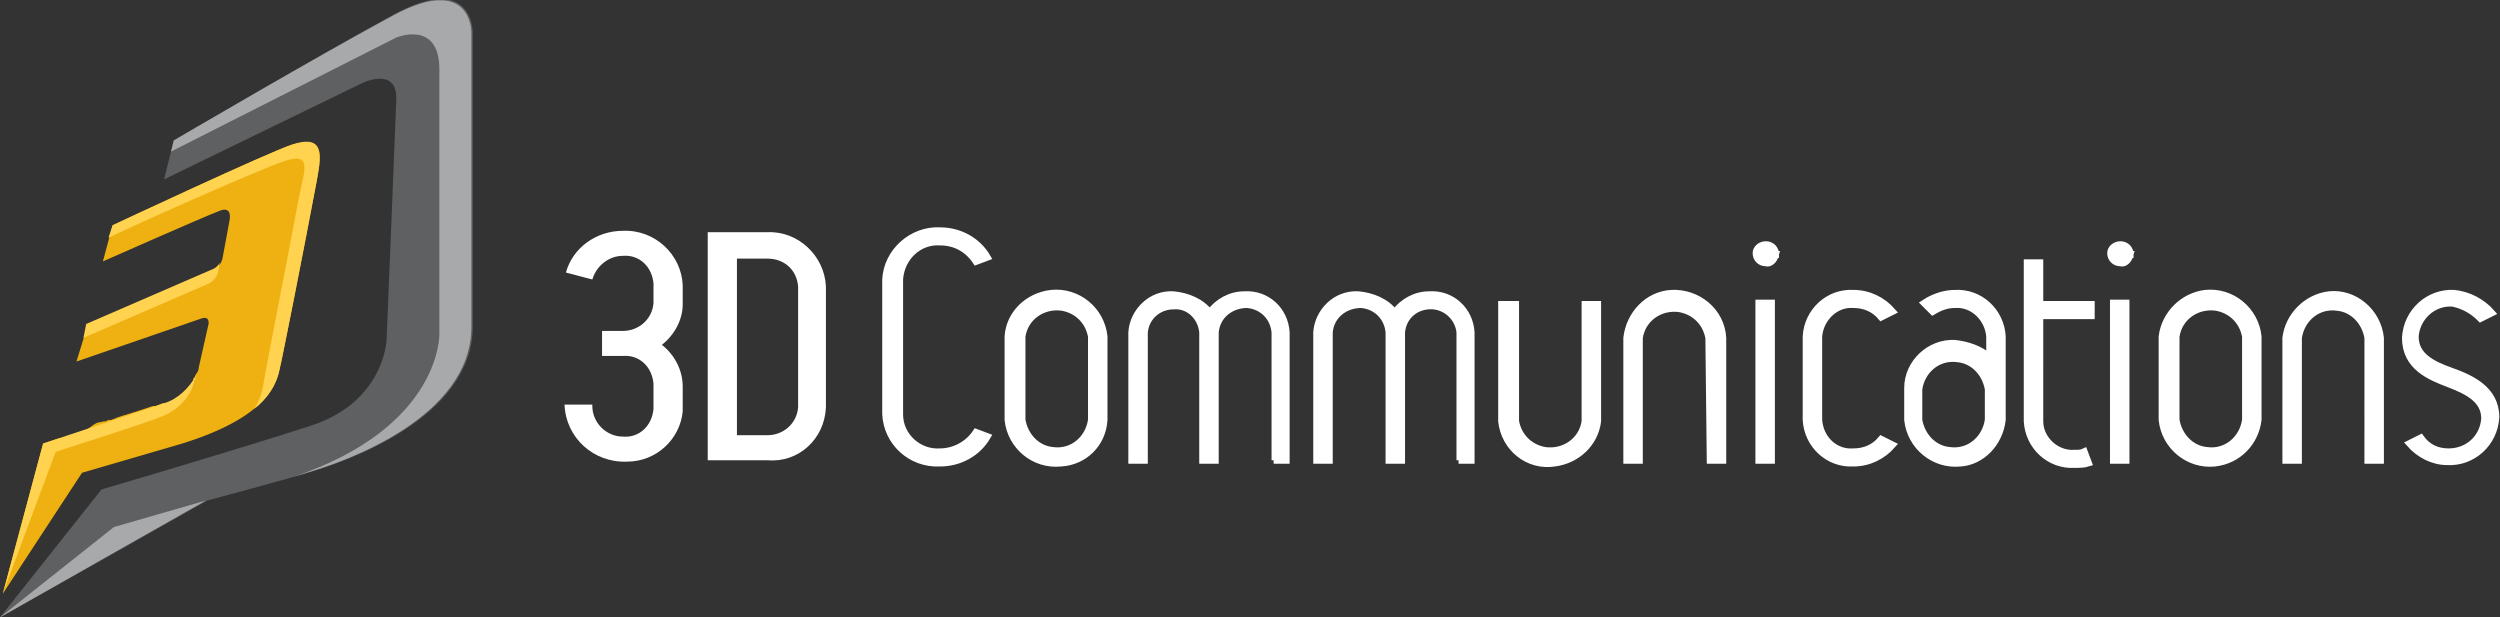
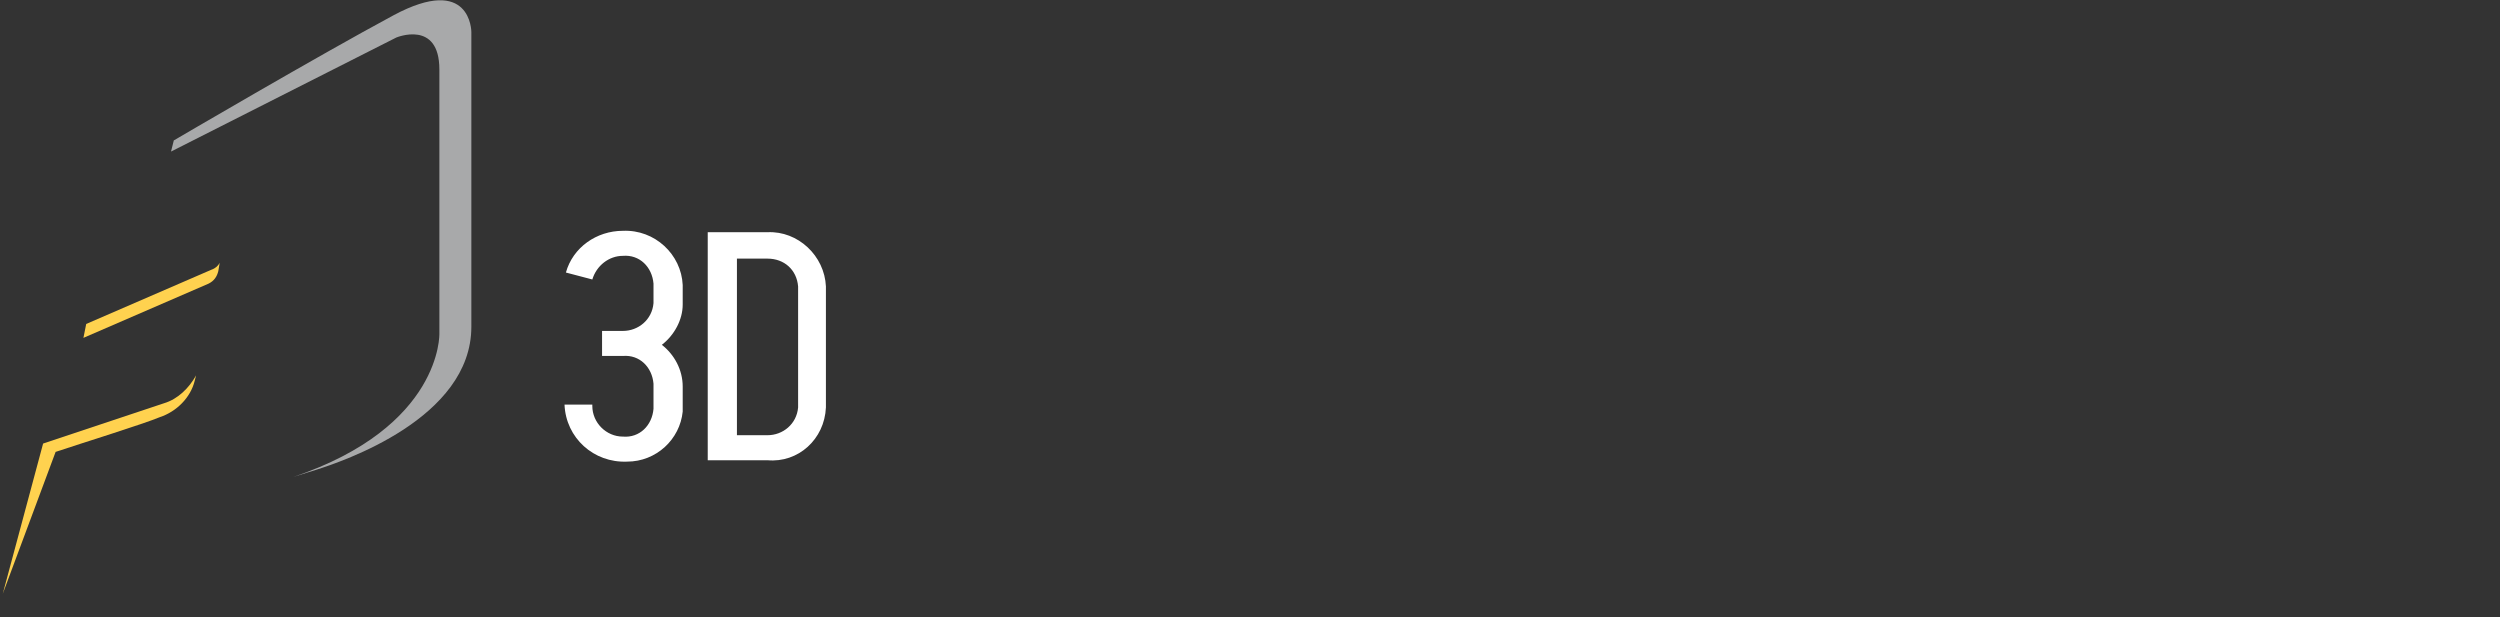
<svg xmlns="http://www.w3.org/2000/svg" version="1.1" id="Layer_1" x="0px" y="0px" viewBox="0 0 179.8 44.4" style="enable-background:new 0 0 179.8 44.4;" xml:space="preserve">
  <rect x="0" y="0" width="179.8" height="44.4" fill="#333333" stroke="none" />
  <style type="text/css">
	.st0{fill:#FFFFFF;stroke:#FFFFFF;stroke-width:0.5;stroke-miterlimit:10;}
	.st1{fill:#FFFFFF;}
	.st2{fill:#5F6062;}
	.st3{fill:#A8A9AA;}
	.st4{fill:#EEB111;}
	.st5{fill:#FFD24F;}
</style>
-   <path class="st0" d="M178.4,22.9l0.8-0.4c-0.7-0.8-1.7-1.3-2.7-1.4c-1.8-0.1-3.4,1.3-3.5,3.2c0,2.1,1.8,2.8,3.1,3.3s2.6,1.1,2.6,2.5  c-0.1,1.4-1.2,2.4-2.6,2.4c-0.8,0-1.5-0.3-2-1l-0.8,0.4c0.7,0.8,1.7,1.3,2.7,1.3c1.8,0.1,3.4-1.3,3.5-3.2c0-2-1.8-2.8-3.2-3.3  s-2.6-1.1-2.6-2.5c0.1-1.4,1.3-2.5,2.7-2.4C177.3,22,177.9,22.4,178.4,22.9L178.4,22.9z M170.3,33.1h0.9v-8.8  c-0.2-1.9-1.9-3.3-3.7-3.1c-1.6,0.2-2.9,1.5-3.1,3.1v8.8h0.9v-8.8c0.2-1.4,1.4-2.4,2.8-2.2c1.1,0.1,2,1,2.2,2.2L170.3,33.1  L170.3,33.1z M162.4,30.2v-6c-0.2-1.9-1.9-3.3-3.8-3.1c-1.6,0.2-2.9,1.5-3.1,3.1v6c0.2,1.9,1.9,3.3,3.8,3.1  C161,33.1,162.2,31.8,162.4,30.2z M161.5,30.2c-0.2,1.4-1.4,2.4-2.8,2.2c-1.1-0.1-2-1-2.2-2.2v-6c0.2-1.4,1.5-2.3,2.9-2.1  c1.1,0.2,1.9,1,2.1,2.1V30.2z M153.2,18.3c0-0.4-0.3-0.7-0.7-0.7c0,0,0,0,0,0c-0.4,0-0.7,0.3-0.7,0.6c0,0.4,0.3,0.7,0.7,0.7  C152.8,19,153.1,18.7,153.2,18.3C153.1,18.3,153.1,18.3,153.2,18.3z M146.7,22.7h3.7v-0.8h-3.7v-3h-0.9v11.4  c0.1,1.8,1.6,3.2,3.4,3.1c0.3,0,0.7,0,1-0.1l-0.3-0.8c-0.2,0.1-0.4,0.1-0.7,0.1c-1.3,0.1-2.5-1-2.5-2.3c0,0,0,0,0,0L146.7,22.7  L146.7,22.7z M144,30.2v-6c-0.1-1.8-1.6-3.2-3.4-3.1c-0.8,0-1.6,0.3-2.2,0.7l0.6,0.6c0.5-0.3,1-0.5,1.6-0.5c1.3-0.1,2.4,1,2.5,2.3  c0,0,0,0,0,0v1.5c-0.7-0.6-1.6-0.9-2.5-1c-1.8-0.1-3.4,1.4-3.4,3.2c0,0,0,0,0,0v2.3c0.2,1.9,1.9,3.3,3.8,3.1  C142.5,33.2,143.8,31.9,144,30.2L144,30.2z M143,30.2c-0.2,1.4-1.4,2.4-2.8,2.2c-1.1-0.1-2-1-2.2-2.2V28c0.2-1.4,1.4-2.4,2.8-2.2  c1.1,0.1,2,1,2.2,2.2V30.2L143,30.2z M130.8,30.2v-6c0.1-1.3,1.2-2.4,2.5-2.3c0.8,0,1.5,0.3,2,0.9l0.8-0.4c-0.7-0.8-1.7-1.3-2.8-1.3  c-1.8-0.1-3.3,1.3-3.4,3.1v6c0.1,1.8,1.6,3.2,3.4,3.1c1.1,0,2.1-0.5,2.8-1.3l-0.8-0.4c-0.5,0.6-1.2,0.9-2,0.9  C132,32.6,130.9,31.6,130.8,30.2C130.8,30.2,130.8,30.2,130.8,30.2z M127.7,18.3c0-0.4-0.3-0.7-0.7-0.7c0,0,0,0,0,0  c-0.4,0-0.7,0.3-0.7,0.6c0,0.4,0.3,0.7,0.7,0.7C127.3,19,127.6,18.7,127.7,18.3C127.6,18.3,127.6,18.3,127.7,18.3z M123,33.1h0.9  v-8.8c-0.1-1.9-1.8-3.3-3.7-3.2c-1.7,0.1-3,1.5-3.2,3.2v8.8h0.9v-8.8c0.2-1.4,1.5-2.3,2.9-2.1c1.1,0.2,1.9,1,2.1,2.1L123,33.1  L123,33.1z M114.9,30.3v-8.4H114v8.4c-0.2,1.4-1.5,2.3-2.9,2.1c-1.1-0.2-1.9-1-2.1-2.1v-8.4H108v8.4c0.2,1.9,1.9,3.3,3.8,3  C113.4,33.1,114.7,31.9,114.9,30.3L114.9,30.3z M104.9,33.1h0.9v-9.2c-0.1-1.6-1.4-2.8-3-2.7c-1,0-1.9,0.5-2.5,1.3  c-0.6-0.8-1.6-1.2-2.6-1.3c-1.6-0.1-2.9,1.2-3,2.7v9.2h0.9v-9.2c0.1-1.2,1.1-2,2.3-2c1.1,0.1,1.9,0.9,2,2v9.2h0.9v-9.2  c0.1-1.2,1.1-2,2.3-1.9c1,0.1,1.8,0.9,1.9,1.9V33.1z M91.6,33.1h0.9v-9.2c-0.1-1.6-1.4-2.8-3-2.7c-1,0-1.9,0.5-2.5,1.3  c-0.6-0.8-1.6-1.2-2.6-1.3c-1.6-0.1-2.9,1.2-3,2.7v9.2h0.9v-9.2c0.1-1.1,1-1.9,2.1-1.9c1.1-0.1,2,0.8,2.1,1.9c0,0,0,0,0,0v9.2h0.9  v-9.2c0.1-1.2,1.1-2,2.3-2c1.1,0.1,1.9,0.9,2,2V33.1z M79.4,30.2v-6c-0.2-1.9-1.9-3.3-3.8-3.1c-1.7,0.2-3,1.5-3.1,3.1v6  c0.2,1.9,1.9,3.3,3.8,3.1C78,33.2,79.3,31.9,79.4,30.2z M78.5,30.2c-0.2,1.4-1.4,2.4-2.8,2.2c-1.1-0.1-2-1-2.2-2.2v-6  c0.2-1.4,1.5-2.3,2.9-2.1c1.1,0.2,1.9,1,2.1,2.1V30.2z M64.7,29.8v-9.7c0.1-1.6,1.4-2.8,2.9-2.7c0,0,0,0,0,0c1.1,0,2,0.5,2.6,1.4  l0.8-0.3c-0.7-1.2-2-1.9-3.4-1.9c-2-0.1-3.8,1.5-3.9,3.5v9.7c0.1,2,1.8,3.6,3.9,3.5c1.4,0,2.7-0.7,3.4-1.9l-0.8-0.3  c-0.6,0.9-1.6,1.4-2.6,1.4C66.1,32.6,64.7,31.4,64.7,29.8L64.7,29.8z M127.4,21.8h-0.9v11.3h0.9V21.8L127.4,21.8z M152.9,21.8H152  v11.3h0.9V21.8L152.9,21.8z" />
  <path class="st1" d="M59.4,29.3v-8.7c-0.1-2.2-2-4-4.2-3.9c0,0,0,0,0,0h-4.3v16.4h4.3C57.4,33.3,59.3,31.6,59.4,29.3  C59.4,29.3,59.4,29.3,59.4,29.3z M57.4,29.3c-0.1,1.2-1.1,2-2.2,2H53V18.6h2.2c1.2,0,2.1,0.8,2.2,2L57.4,29.3L57.4,29.3z M49.1,29.6  v-1.8c0-1.2-0.6-2.3-1.5-3c0.9-0.7,1.5-1.8,1.5-2.9v-1.4c-0.1-2.2-2-4-4.3-3.9c-1.9,0-3.6,1.2-4.1,3l1.9,0.5c0.3-1,1.2-1.7,2.2-1.7  c1.2-0.1,2.1,0.8,2.2,2v1.4c-0.1,1.2-1.1,2-2.2,2h-1.5v1.8h1.5c1.2-0.1,2.1,0.8,2.2,2v1.8c-0.1,1.2-1,2.1-2.2,2  c-1.2,0-2.2-1-2.2-2.2c0,0,0-0.1,0-0.1h-2c0.1,2.4,2.1,4.2,4.5,4.1C47.2,33.2,48.9,31.6,49.1,29.6L49.1,29.6z" />
-   <path class="st2" d="M12.5,10.1l-0.7,2.8L26,6c0,0,2.6-1.3,2.5,1.2c-0.1,2.8-0.7,17.3-0.7,17.3s-0.2,4.4-5.4,6.1  c-5.2,1.7-15.1,4.6-15.1,4.6L0,44.4L14.9,36c0,0,6-1.6,7.9-2.2s11.2-3.7,11.2-10.3V2.3c0,0,0-4.3-5.6-1.3  C22.9,4,12.5,10.1,12.5,10.1L12.5,10.1z" />
  <path class="st3" d="M28.3,1.1c-5.4,2.9-15.8,9-15.8,9l-0.2,0.8l16.2-8.2c0,0,3.1-1.3,3.1,2.3v19c0,0,0.2,6.7-10.5,10.3l1.6-0.5  c1.9-0.6,11.2-3.7,11.2-10.3V2.3C33.9,2.3,33.9-1.9,28.3,1.1z" />
-   <polygon class="st3" points="0,44.4 0,44.4 14.8,36 8.2,37.9 0,44.4 " />
-   <path class="st4" d="M21,10.4C19.2,11,8.1,16.2,8.1,16.2l-0.7,2.6c0,0,7-3.1,8.3-3.6c1.1-0.5,0.8,0.7,0.8,0.7L16,18.6  c-0.1,0.4-0.4,0.7-0.7,0.9l-9,3.9L5.5,26l9-3.1c0.6-0.2,0.5,0.4,0.5,0.4l-0.7,3.1c0,0.2-0.1,0.4-0.2,0.5l-0.1,0.2l0,0  c0,0,0,0.1-0.1,0.1c0,0,0,0.1,0,0.1L14,27.4l-0.1,0.2v0.1l-0.1,0.2l0,0c-0.1,0.1-0.1,0.1-0.2,0.2v0l-0.2,0.2l0,0l-0.2,0.2h-0.1  l-0.3,0.2l0,0l-0.3,0.2h-0.1l-0.4,0.1L11.8,29l0,0h-0.1l0,0l-0.5,0.2h-0.1l-0.1,0l0,0l-0.9,0.3l0,0L8.5,30l0,0L8,30.2H7.9H7.8  l-0.2,0.1H7.5L7,30.4l0,0l-0.2,0.1l0,0L6.1,31l0,0l-1.6,0.5l0,0H4.3l-1.2,0.4l0,0L0.2,42.7L5.9,34l7.2-2.1c6.1-1.9,6.7-4.2,7-5.3  c0.2-0.8,1.8-8.9,2.7-13.7C23.2,10.8,23.2,9.8,21,10.4L21,10.4z" />
-   <path class="st5" d="M15,20.4c0.4-0.2,0.6-0.5,0.7-0.9l0.1-0.6c-0.1,0.2-0.3,0.4-0.6,0.5l-9,3.9L6,24.3L15,20.4z" />
-   <path class="st5" d="M21,10.4C19.2,11,8.1,16.2,8.1,16.2l-0.3,0.9c2.7-1.3,11.1-5,12.6-5.5c2.1-0.7,1.5,0.6,1.1,2.6  C20.6,19,19,27.1,18.9,27.9c-0.1,0.5-0.3,1-0.6,1.5c0.9-0.7,1.6-1.7,1.8-2.8c0.2-0.8,1.8-8.9,2.7-13.7C23.2,10.8,23.1,9.7,21,10.4  L21,10.4z" />
+   <path class="st5" d="M15,20.4c0.4-0.2,0.6-0.5,0.7-0.9l0.1-0.6c-0.1,0.2-0.3,0.4-0.6,0.5l-9,3.9L6,24.3z" />
  <path class="st5" d="M11.8,29c-1.2,0.4-5.4,1.8-7.5,2.5l-1.2,0.4l0,0L0.2,42.7L4,32.5c2.1-0.7,6.3-2,7.5-2.5  c1.2-0.4,2.2-1.4,2.5-2.6l0.1-0.4C13.6,27.9,12.8,28.7,11.8,29L11.8,29z" />
</svg>